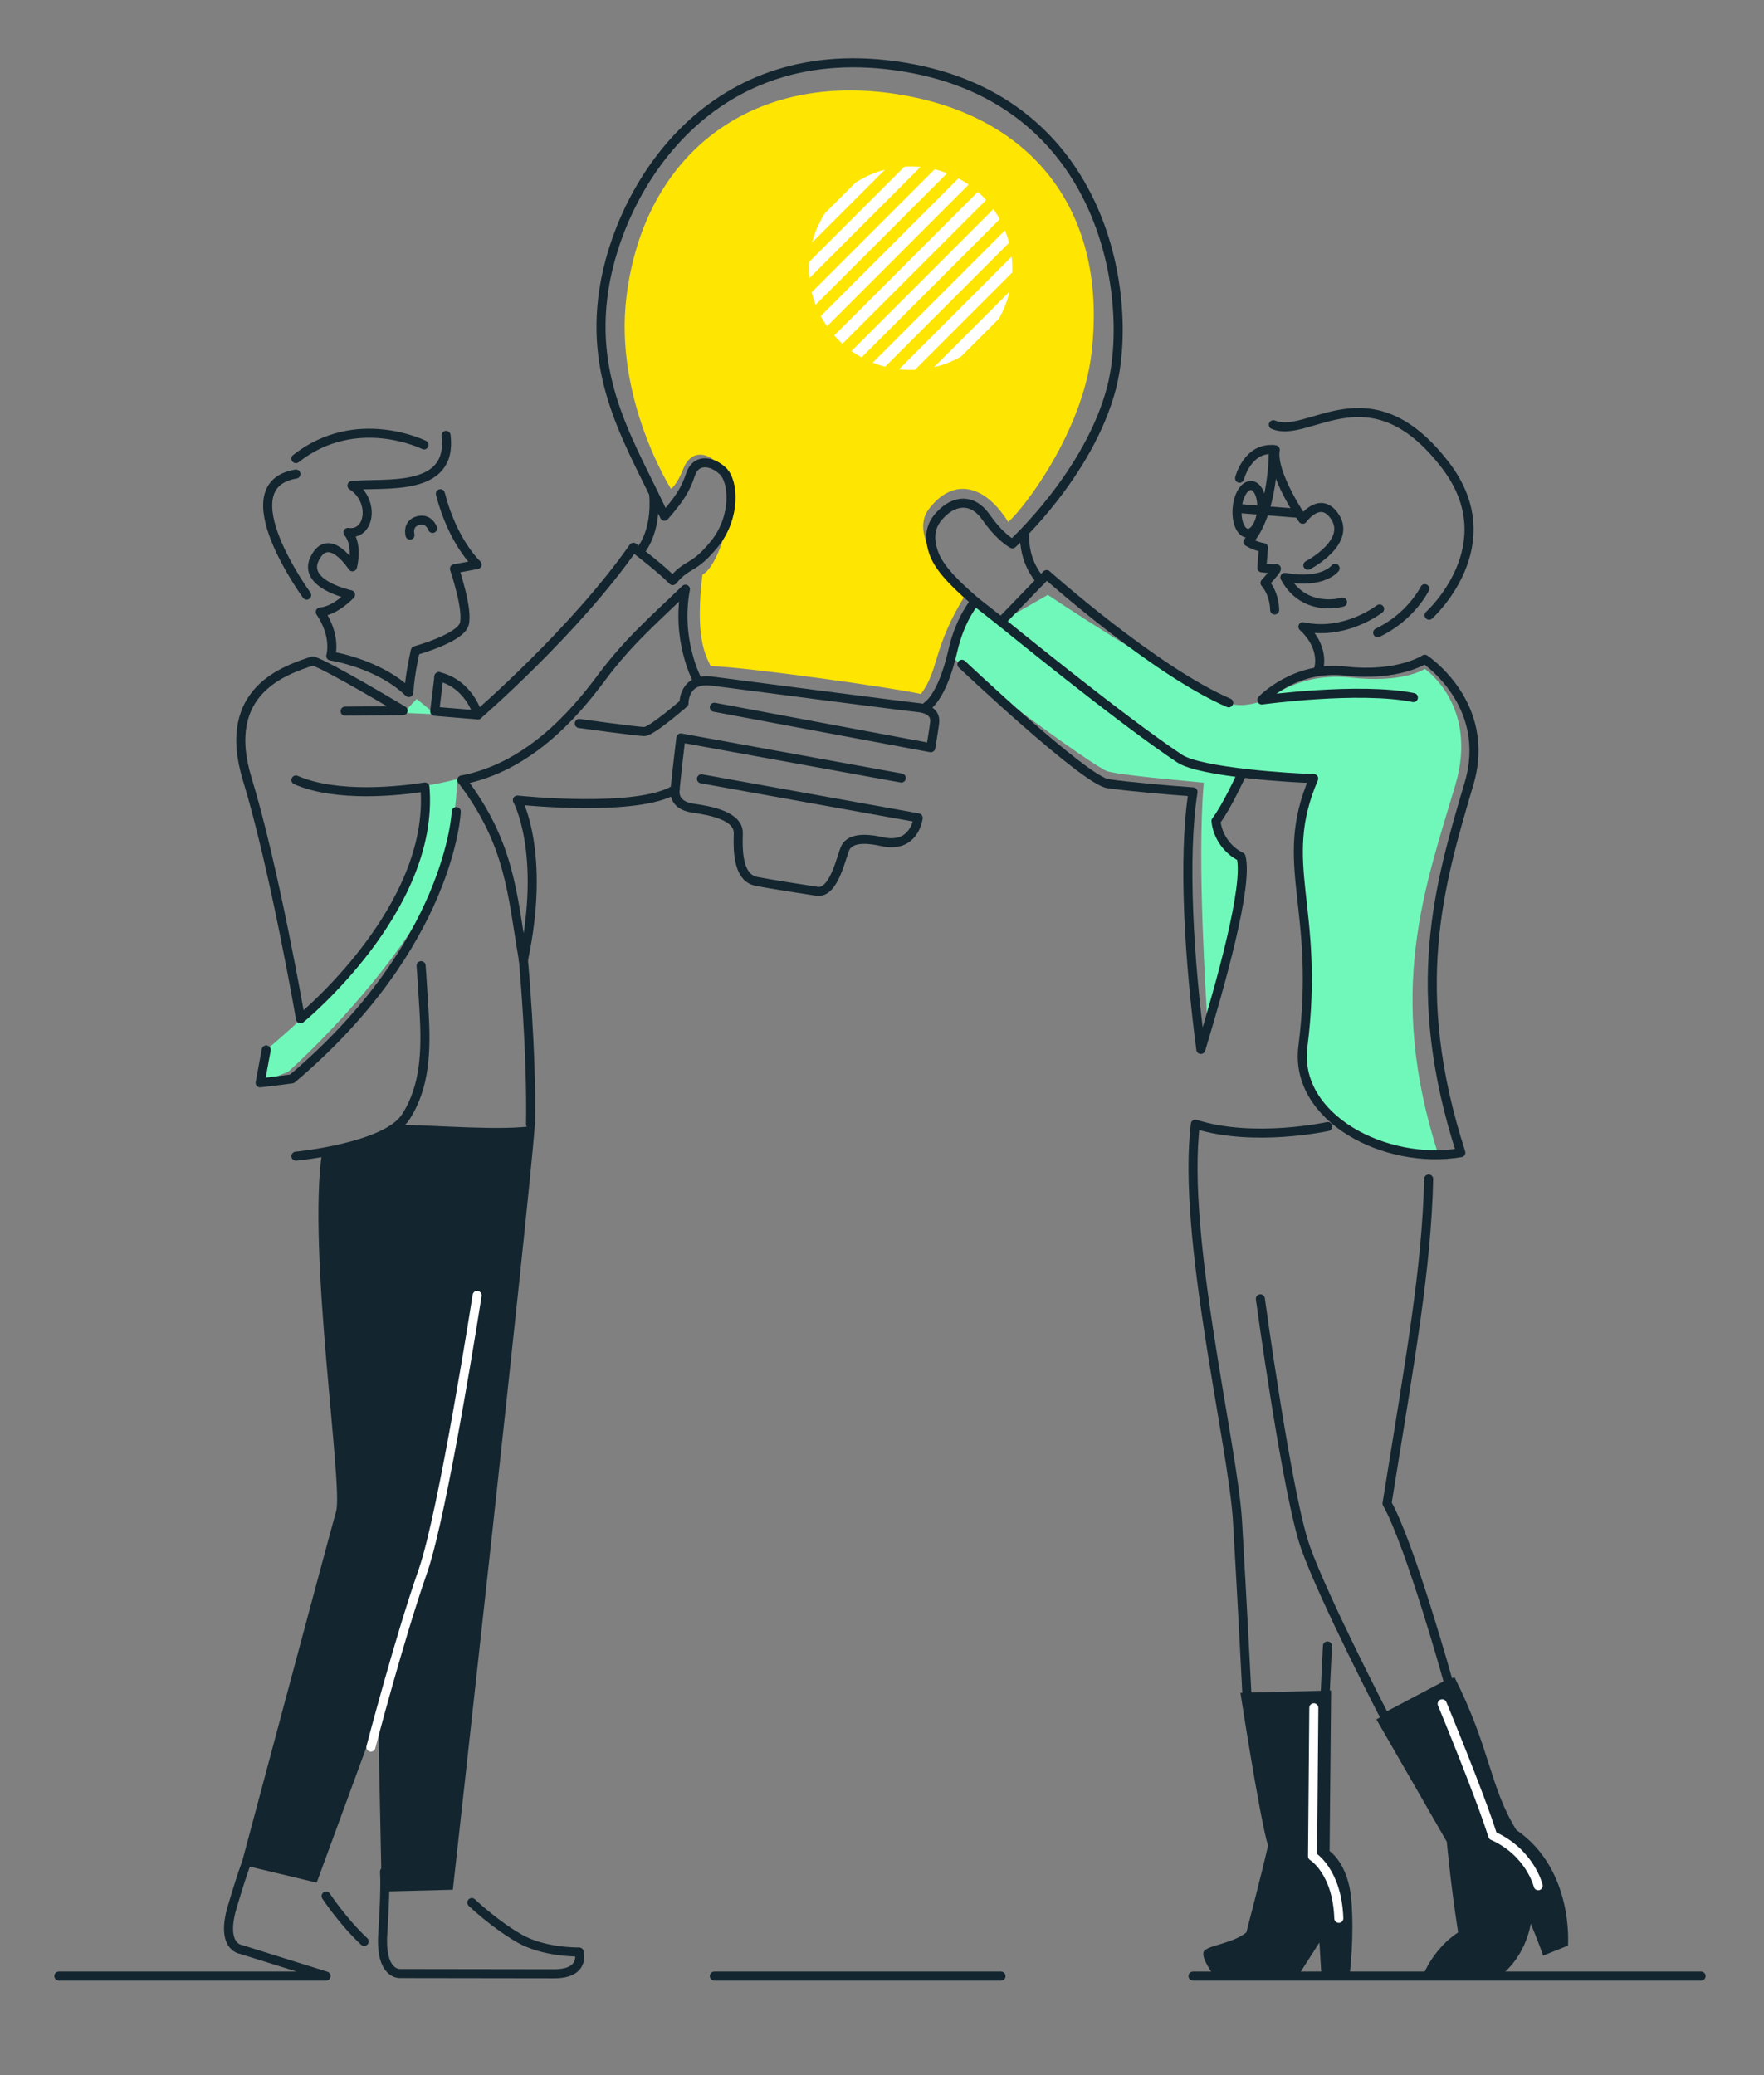
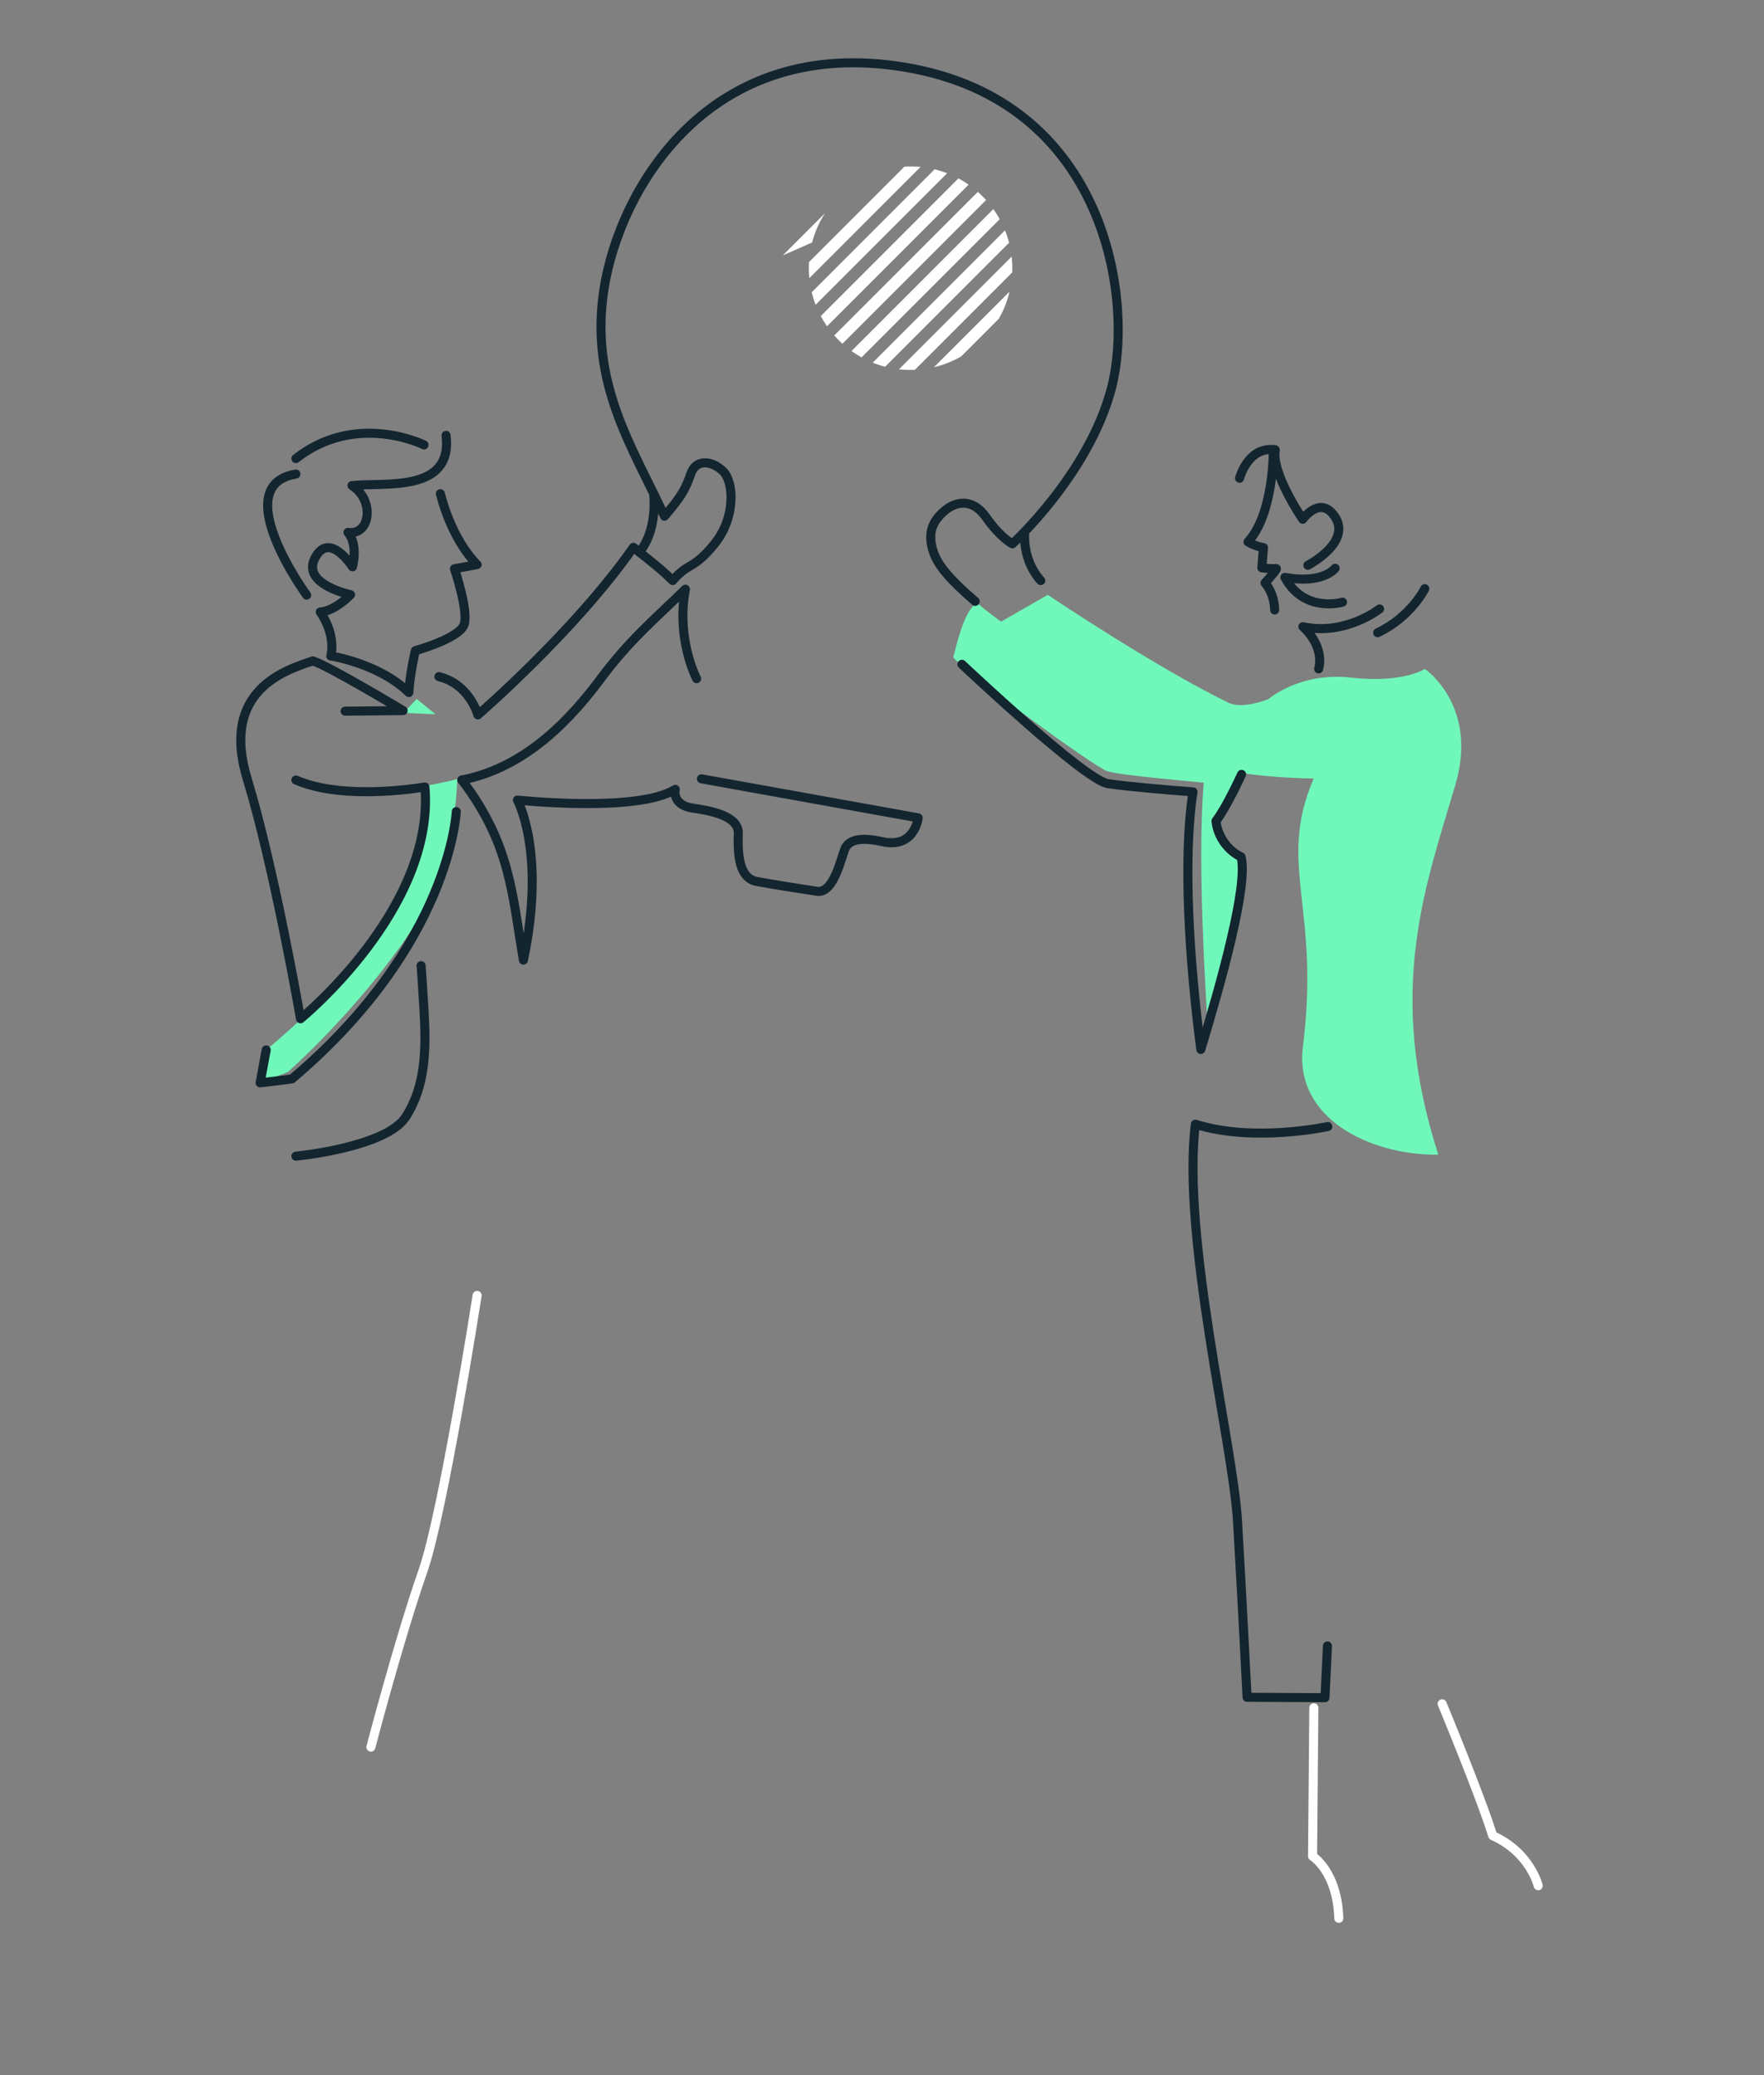
<svg xmlns="http://www.w3.org/2000/svg" xml:space="preserve" style="fill-rule:evenodd;clip-rule:evenodd;stroke-linecap:round;stroke-linejoin:round;stroke-miterlimit:1.5" viewBox="0 0 585 688">
  <rect x="0" y="0" width="585" height="688" fill="#808080" stroke="none" />
  <path d="M0 0h584.899v687.643H0z" style="fill:none" />
  <path d="M420.641 231.797s-8.529 3.463-13.166 1.22c-24.031-11.621-59.994-35.789-59.994-35.789l-15.51 8.886s-4.917-3.545-7.854-6.17c-4.099 1.634-6.903 13.695-7.967 17.969 2.81 4.228 46.747 36.466 51.091 37.789 4.509 1.373 25.016 3.067 31.964 3.802-2.338 27.35.942 72.426 1.245 81.019 4.552-11.972 13.143-40.695 11.533-56.431-4.843-2.253-9.928-10.571-8.72-11.897 3.472-3.81 6.777-12.207 8.72-15.886 9.77 1.501 19.973 1.742 23.681 1.81-12.297 28.631 2.327 42.367-3.576 88.865-3.008 23.692 22.033 36.044 44.909 35.867-17.503-54.329-4.347-88.823 5.642-122.583 7.809-26.393-10.131-38.495-10.131-38.495s-6.987 4.845-24.633 2.874c-16.848-1.882-27.234 7.15-27.234 7.15Zm-295.709 78.596c-14.676 19.874-36.651 37.711-36.651 37.711l-2.012 10.907 9.219-3.6s20.205-17.775 37.321-41.686c17.058-23.831 18.293-44.918 18.871-55.429-6.116 1.556-10.44 2.2-10.44 2.2s3.308 23.333-16.308 49.897Zm8.912-74.052 10.577.477-6.235-5.084-4.342 4.607Z" style="fill:#70f8ba" />
-   <path d="M295.555 30.933c46.92 6.481 72.146 39.377 66.374 86.56-3.137 25.641-21.927 50.625-27.571 55.567-7.726-12.347-18.147-14.967-26.278-4.34-7.255 9.481 7.987 24.43 12.365 28.056-11.254 17.911-8.886 25.232-15.054 33.317-9.357-2.117-58.665-9.029-69.7-9.229-1.879-3.801-5.193-9.856-2.751-30.316 4.806-2.67 8.536-15.475 9.56-23.893 1.406-11.546-11.446-22.423-15.905-11.215-2.273 5.714-4.094 6.615-4.094 6.615s-18.906-29.885-14.753-63.639c5.803-47.179 40.888-73.965 87.807-67.483Z" style="fill:#ffe502" />
-   <path d="M269.329 80.395c.912-3.498 2.371-6.775 4.282-9.735l10.104-10.104c2.96-1.91 6.237-3.37 9.734-4.282l-24.12 24.121Zm-1.027 6.479 31.627-31.626c.675-.041 1.357-.061 2.043-.061 1.116 0 2.22.054 3.309.16l-36.879 36.88a33.841 33.841 0 0 1-.161-3.31c0-.686.02-1.367.061-2.043Zm.889 10.017 40.754-40.755c1.422.345 2.808.781 4.153 1.3l-43.608 43.608a33.473 33.473 0 0 1-1.299-4.153Zm3.012 7.892 45.634-45.634a33.626 33.626 0 0 1 3.381 2.071l-46.943 46.944a33.635 33.635 0 0 1-2.072-3.381Zm4.47 6.435 47.599-47.599c.965.851 1.88 1.756 2.742 2.711l-47.63 47.63c-.955-.862-1.86-1.777-2.711-2.742Zm5.713 5.157 47.043-47.043c.765 1.07 1.47 2.187 2.108 3.345l-45.806 45.805a33.778 33.778 0 0 1-3.345-2.107Zm7.044 3.861 43.86-43.86c.533 1.329.984 2.7 1.347 4.106l-41.101 41.101a33.584 33.584 0 0 1-4.106-1.347Zm8.709 2.196 37.347-37.347c.143 1.258.216 2.536.216 3.832 0 .481-.01.959-.03 1.434l-32.266 32.267c-.476.02-.954.03-1.434.03-1.296 0-2.575-.073-3.833-.216Zm11.586-.681 25.08-25.08c-.756 3.208-1.97 6.24-3.57 9.022l-12.487 12.488a33.524 33.524 0 0 1-9.023 3.57Z" style="fill:#fff" />
-   <path d="M447.654 654.133s1.492-11.827.508-24.08c-.984-12.253-7.224-16.335-7.224-16.335l.506-53.226-30.07.769s6.336 41.28 9.142 50.678c-2.422 10.587-6.617 26.508-7.198 28.778-4.565 3.558-11.597 4.093-13.762 5.876-2.166 1.783 3.428 8.917 3.428 8.917h27.226l7.355-11.469.698 11.469 9.391-1.377Zm72.343-9.064s2.051-25.238-17.154-38.372c-8.922-14.538-8.496-26.806-20.497-50.644-8.357 3.821-25.879 14.017-25.879 14.017l23.346 40.566s1.229 13.986 3.75 30.046c-8.008 5.252-11.293 13.505-11.293 13.505l26.694-.305s6.711-5.383 8.703-16.054c1.944 4.542 4.104 10.546 4.104 10.546l8.226-3.305ZM106.876 381.536c9.4-2.065 16.568-2.286 25.445-8.621 12.468.15 34.165 2.094 45.022.309-1.752 25.314-27.161 253.316-27.161 253.316l-23.589.598-1.198-58.403-20.371 55.462-24.997-5.989s29.033-108.691 31.447-117.127c2.414-8.436-9.713-86.751-4.598-119.545Z" style="fill:#13252f" />
-   <path d="M223.863 261.897s.773-7.902 1.935-17.234c9.023 1.643 73.095 13.282 73.095 13.282M192.111 239.866s19.162 2.654 21.551 2.677c2.389.024 13.168-9.375 13.168-9.375s-.213-8.596 9.347-7.334c9.903 1.308 64.218 8.362 68.138 8.744 3.919.382 6.026 2.116 5.642 5.074-.393 3.032-1.285 8.254-1.285 8.254l-71.773-13.417" style="fill:none;stroke:#13252f;stroke-width:3px" />
+   <path d="M269.329 80.395c.912-3.498 2.371-6.775 4.282-9.735l10.104-10.104l-24.12 24.121Zm-1.027 6.479 31.627-31.626c.675-.041 1.357-.061 2.043-.061 1.116 0 2.22.054 3.309.16l-36.879 36.88a33.841 33.841 0 0 1-.161-3.31c0-.686.02-1.367.061-2.043Zm.889 10.017 40.754-40.755c1.422.345 2.808.781 4.153 1.3l-43.608 43.608a33.473 33.473 0 0 1-1.299-4.153Zm3.012 7.892 45.634-45.634a33.626 33.626 0 0 1 3.381 2.071l-46.943 46.944a33.635 33.635 0 0 1-2.072-3.381Zm4.47 6.435 47.599-47.599c.965.851 1.88 1.756 2.742 2.711l-47.63 47.63c-.955-.862-1.86-1.777-2.711-2.742Zm5.713 5.157 47.043-47.043c.765 1.07 1.47 2.187 2.108 3.345l-45.806 45.805a33.778 33.778 0 0 1-3.345-2.107Zm7.044 3.861 43.86-43.86c.533 1.329.984 2.7 1.347 4.106l-41.101 41.101a33.584 33.584 0 0 1-4.106-1.347Zm8.709 2.196 37.347-37.347c.143 1.258.216 2.536.216 3.832 0 .481-.01.959-.03 1.434l-32.266 32.267c-.476.02-.954.03-1.434.03-1.296 0-2.575-.073-3.833-.216Zm11.586-.681 25.08-25.08c-.756 3.208-1.97 6.24-3.57 9.022l-12.487 12.488a33.524 33.524 0 0 1-9.023 3.57Z" style="fill:#fff" />
  <path d="M153.189 258.607c16.13 21.283 16.581 37.569 20.396 59.716 7.579-35.824-2.001-53.06-2.001-53.06s39.98 4.268 52.345-3.564c.023-.015-1.294 5.23 5.944 6.255 6.083.862 15.174 2.637 14.97 8.414-.258 7.307.372 14.729 6.004 15.851 4.613.918 15.569 2.593 20.094 3.291 5.741.884 8.131-11.888 9.435-14.434 2.01-3.923 8.694-2.805 12.153-2.031 10.863 2.429 11.966-7.891 11.966-7.891l-71.876-12.937M140.616 147.507s-22.438-11.218-42.482 4.534M101.704 197.323s-26.556-36.376-3.57-40.152M147.927 144.335c2.365 19.159-20.385 15.53-31.202 16.651 7.602 4.792 6.178 16.618-1.331 15.538 3.494 4.123 1.502 11.402 1.502 11.402s-7.834-12.274-12.547-2.695c-4.219 8.574 11.895 11.942 11.895 11.942s-5.067 5.41-10.034 5.727c5.498 8.116 3.49 14.586 3.49 14.586s15.86 2.399 25.894 12.124c.305-6.097 2.146-13.886 2.146-13.886s14.783-4.069 16.21-8.764c1.428-4.695-3.236-18.39-3.236-18.39l7.518-1.379s-8.04-7.311-12.189-23.502M98.134 383.324s29.867-2.859 36.425-13.016c6.559-10.156 6.836-22.305 6.057-35.38-.726-12.186-.969-14.765-.969-14.765M151.317 269.069s-1.817 44.107-54.499 88.634c-3.604.517-10.549 1.308-10.549 1.308l2.012-10.907" style="fill:none;stroke:#13252f;stroke-width:3px" />
  <path d="m114.457 235.783 19.227-.182s-24.758-14.888-29.946-16.486c-8.777 2.978-30.787 9.573-21.753 39.154 9.034 29.58 17.672 79.506 17.672 79.506s44.683-36.409 41.265-76.848c-8.146 1.302-29.168 3.65-42.788-2.32M212.014 183.042s5.908-5.932 4.766-19.326M231.019 225.007s-6.87-13.053-3.715-29.662c-10.17 9.928-18.56 16.88-27.918 29.446-9.358 12.565-24.418 29.604-46.197 33.816M345.163 192.487s-5.962-5.77-5.333-16.102" style="fill:none;stroke:#13252f;stroke-width:3px" />
  <path d="M323.405 199.385c-8.621-7.418-12.385-12.021-13.846-16.343-2.34-6.923.267-10.723 3.646-13.646 3.38-2.923 9.085-4.615 13.781 2.072 4.814 6.855 8.762 8.837 8.762 8.837s25.441-23.12 32.884-51.761c7.442-28.641-1.327-95.165-68.69-106.284-64.693-10.679-94.53 40.272-99.673 73.769-4.796 31.235 9.446 52.026 20.093 75.116 5.147-5.966 6.937-8.764 8.666-13.905 1.73-5.142 6.851-4.625 10.628-1.141 3.776 3.485 4.422 15.393-2.66 24.17-7.082 8.777-8.652 6.044-13.913 12.218-4.462-4.461-9.332-7.957-13.023-11.035-19.441 27.823-51.586 55.569-51.586 55.569s-2.721-10.176-12.921-12.682" style="fill:none;stroke:#13252f;stroke-width:3px" />
-   <path d="m145.553 224.339-1.394 11.49 14.315 1.192M307.407 234.115s5.01-2.709 8.591-18.396c2.468-10.811 7.407-16.334 7.407-16.334l8.566 6.729M417.981 430.626s8.888 65.325 14.975 82.464c6.086 17.139 26.365 56.303 26.365 56.303l21.174-11.17s-12.778-46.045-20.507-59.764c7.767-48.396 13.13-77.981 13.804-107.559" style="fill:none;stroke:#13252f;stroke-width:3px" />
  <path d="M440.321 373.505s-24.594 5.386-43.9-.783c-4.585 37.21 12.493 106.246 13.981 131.64 1.488 25.395 3.17 58.369 3.17 58.369l25.835.138.817-17.166M411.744 256.736s-4.947 10.891-8.481 15.459c.499 5.245 4.052 9.892 8.315 11.886 2.45 9.528-6.734 41.998-13.342 63.856-3.834-29.221-6.037-63.464-2.595-85.384-9.036-.666-20.94-1.698-28.221-2.735-7.677-1.092-48.419-39.571-48.419-39.571M422.287 149.055s.248 21.228-8.409 30.597c2.728 1.62 5.13 1.895 5.13 1.895l-.54 6.716s3.657.484 4.685.222c1.027-.262-3.627 4.787-3.627 4.787s3.056 3.162 3.196 8.964" style="fill:none;stroke:#13252f;stroke-width:3px" />
  <path d="M433.727 187.414s15.467-8.002 8.425-16.856c-4.757-5.98-10.12 1.607-10.12 1.607s-10.492-15.253-9.117-23.041c-9.108-1.254-11.831 9.431-11.831 9.431M442.776 188.409s-3.908 5.322-16.665 3.029c6.466 11.993 19.107 8.198 19.107 8.198M457.51 201.894s-11.4 8.972-25.422 5.885c7.608 7.091 5.209 13.994 5.209 13.994M472.508 195.17s-4.571 9.37-15.632 14.603" style="fill:none;stroke:#13252f;stroke-width:3px" />
-   <path d="M473.937 203.971s25.762-23.151 5.436-49.706c-25.079-32.767-45.335-8.478-57.087-13.457M430.754 170.203l-20.474-1.647M414.977 160.967c-2.241-.181-4.346 3.22-4.697 7.589-.352 4.369 1.182 8.062 3.424 8.243 2.241.18 4.346-3.221 4.697-7.59.352-4.369-1.182-8.062-3.424-8.242ZM407.475 233.017c-24.531-10.525-60.389-42.517-60.389-42.517l-15.115 15.614s40.184 32.823 59.249 45.396c6.899 4.55 37.38 6.48 44.444 6.609-12.297 28.631 2.327 42.367-3.576 88.865-3.008 23.692 27.407 39.458 52.377 35.174-17.503-54.33-7.269-88.61 2.72-122.369 7.809-26.394-14.677-41.212-14.677-41.212s-8.763 5.876-26.409 3.904c-16.848-1.882-27.648 9.593-27.648 9.593s32.328-4.425 50.279-.799M135.977 177.412s-1.067-3.711 2.571-4.761c3.68-1.063 4.914 2.549 4.914 2.549M173.585 318.323s2.786 30.037 2.364 54.399M156.472 630.793s7.316 7 15.659 11.829c8.343 4.829 19.93 4.558 19.93 4.558s2.221 7.217-8.252 7.217c-10.474 0-51.038-.072-51.038-.072s-6.738.674-5.832-13.216c1.057-16.203.57-20.564.57-20.564M108.146 628.65s5.568 8.457 12.621 15.028M19.522 655.16h88.624l-28.358-8.867s-6.719-.849-2.733-14.186c4.65-15.557 4.97-14.825 4.97-14.825M395.641 655.16h168.5M236.901 655.16h95.07" style="fill:none;stroke:#13252f;stroke-width:3px" />
  <path d="M158.232 429.497s-11.224 72.049-17.995 91.419c-7.942 22.719-17.236 58.329-17.236 58.329M510.121 625.21s-2.665-11.059-15.081-16.586c-4.136-13.291-16.775-43.734-16.775-43.734M435.712 566.213l-.426 49.228s8.193 4.965 8.706 20.585" style="fill:none;stroke:#fff;stroke-width:3px" />
</svg>